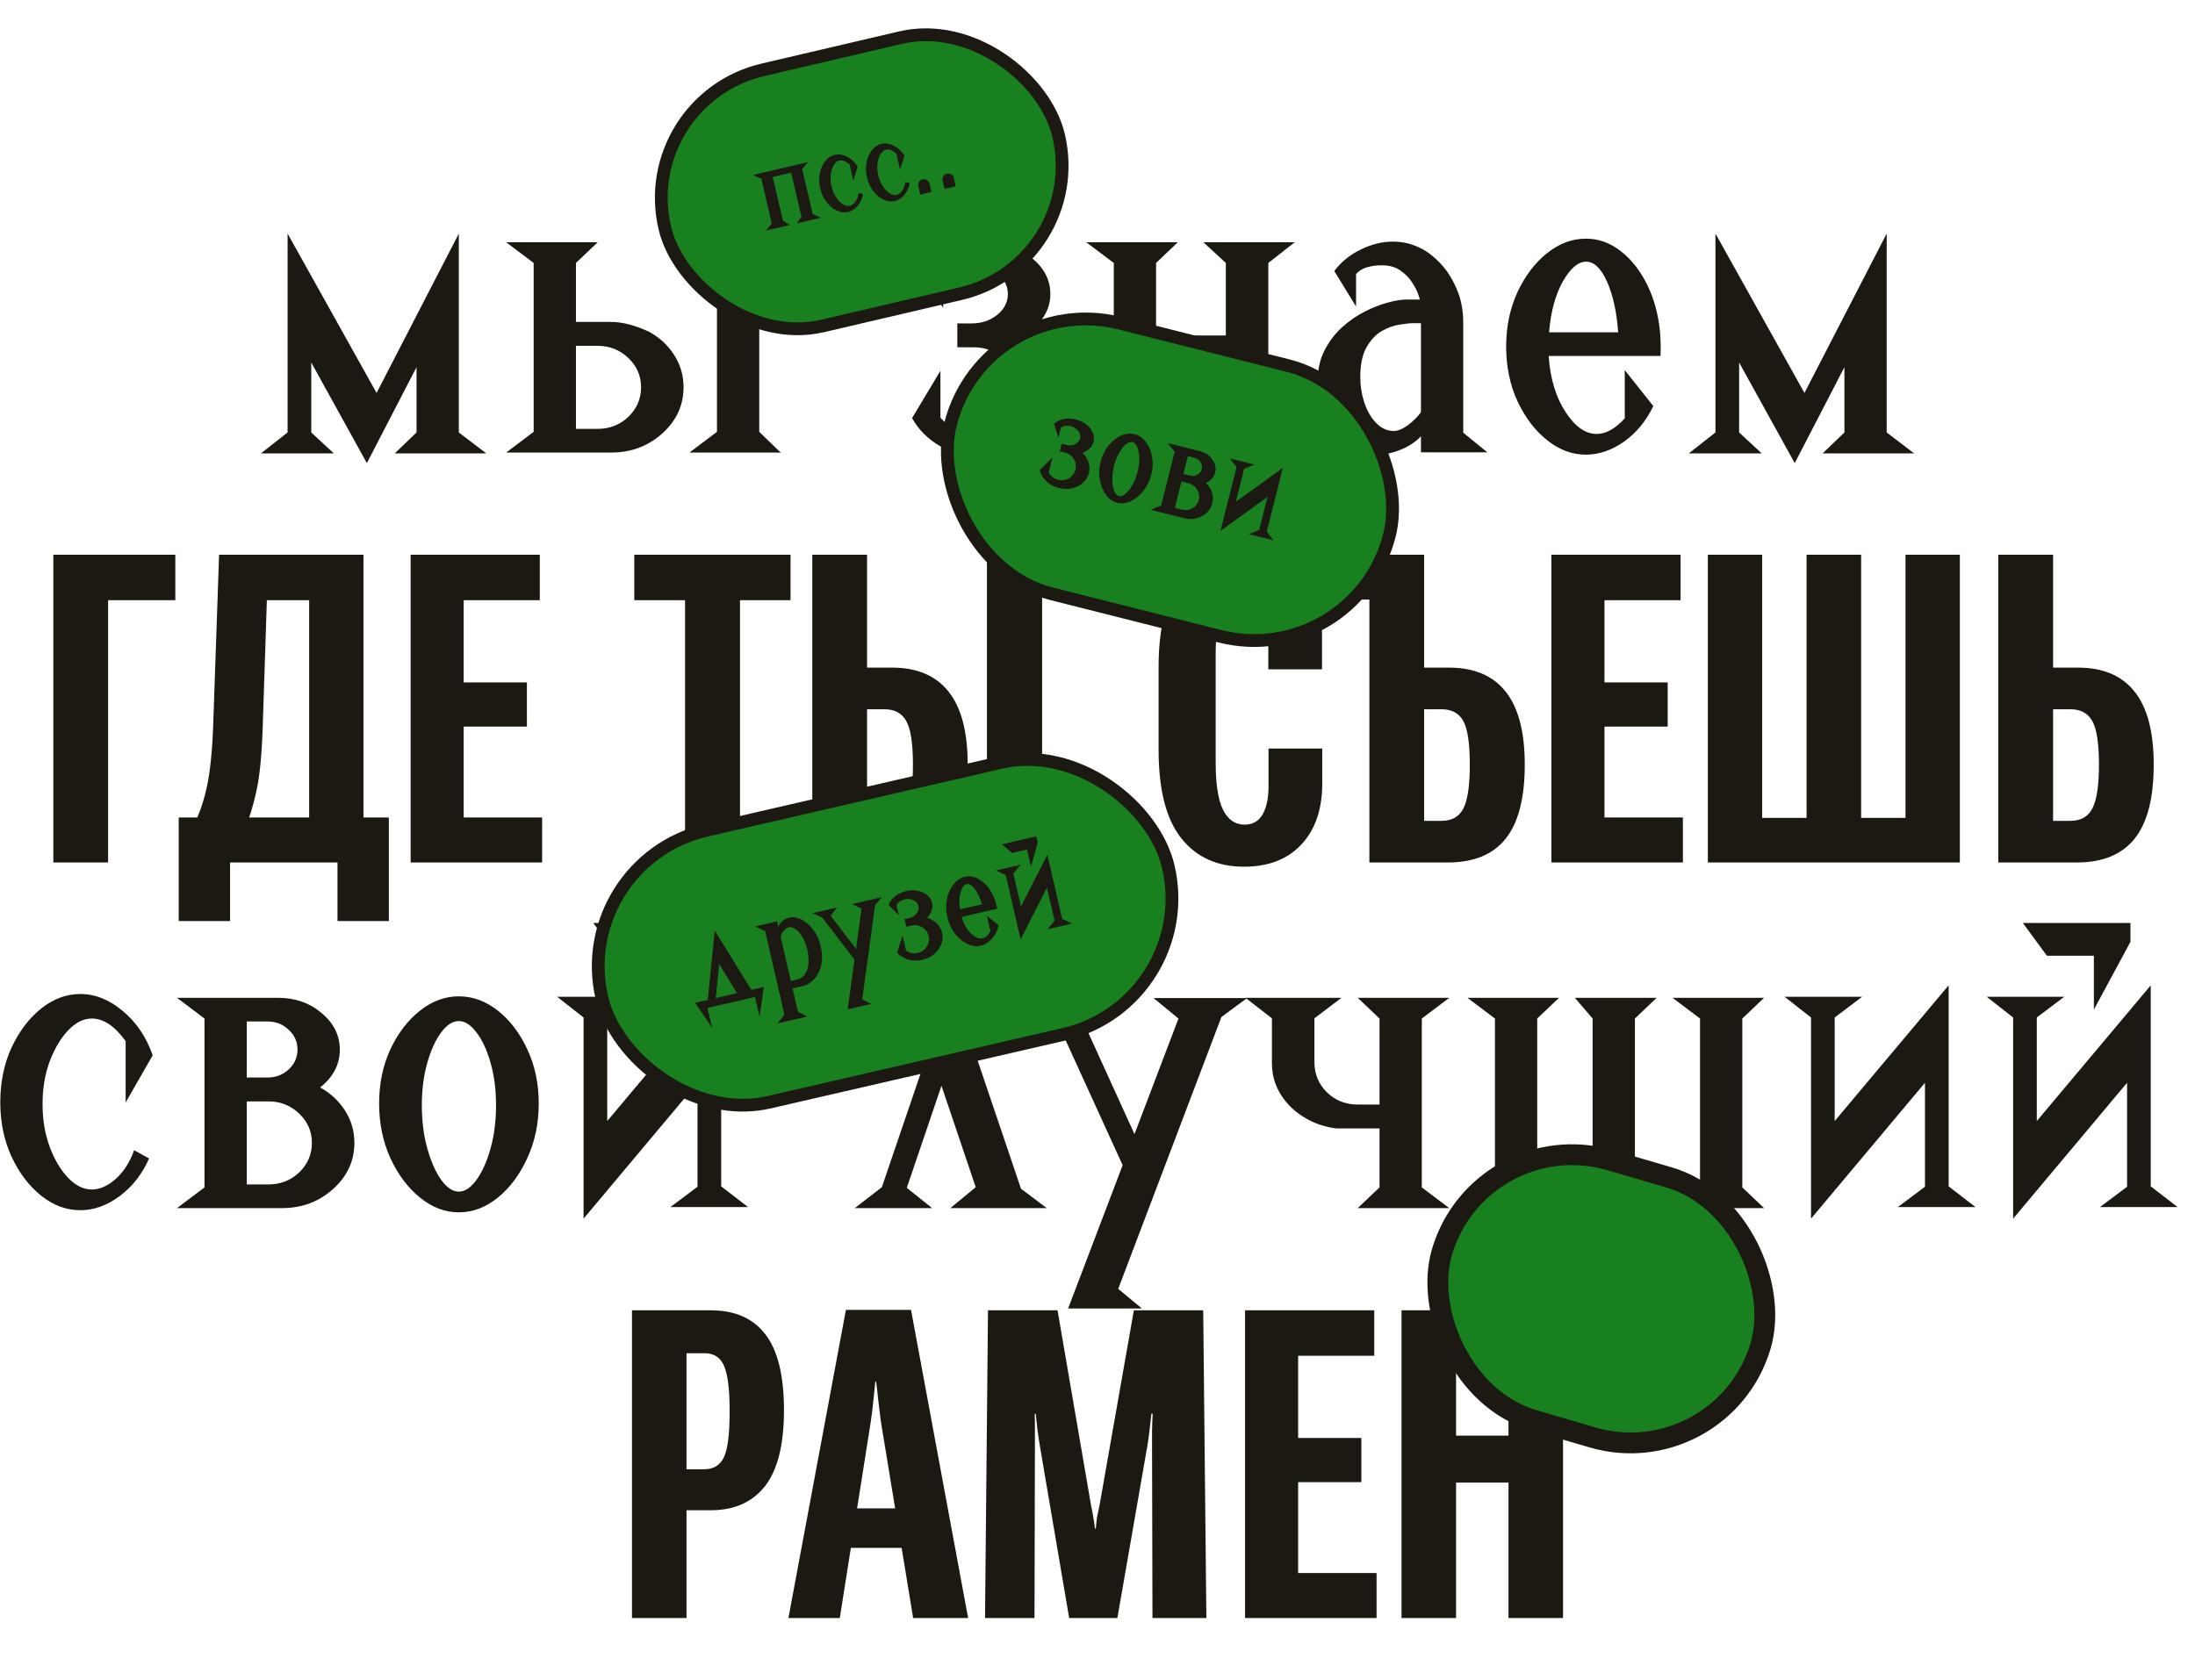
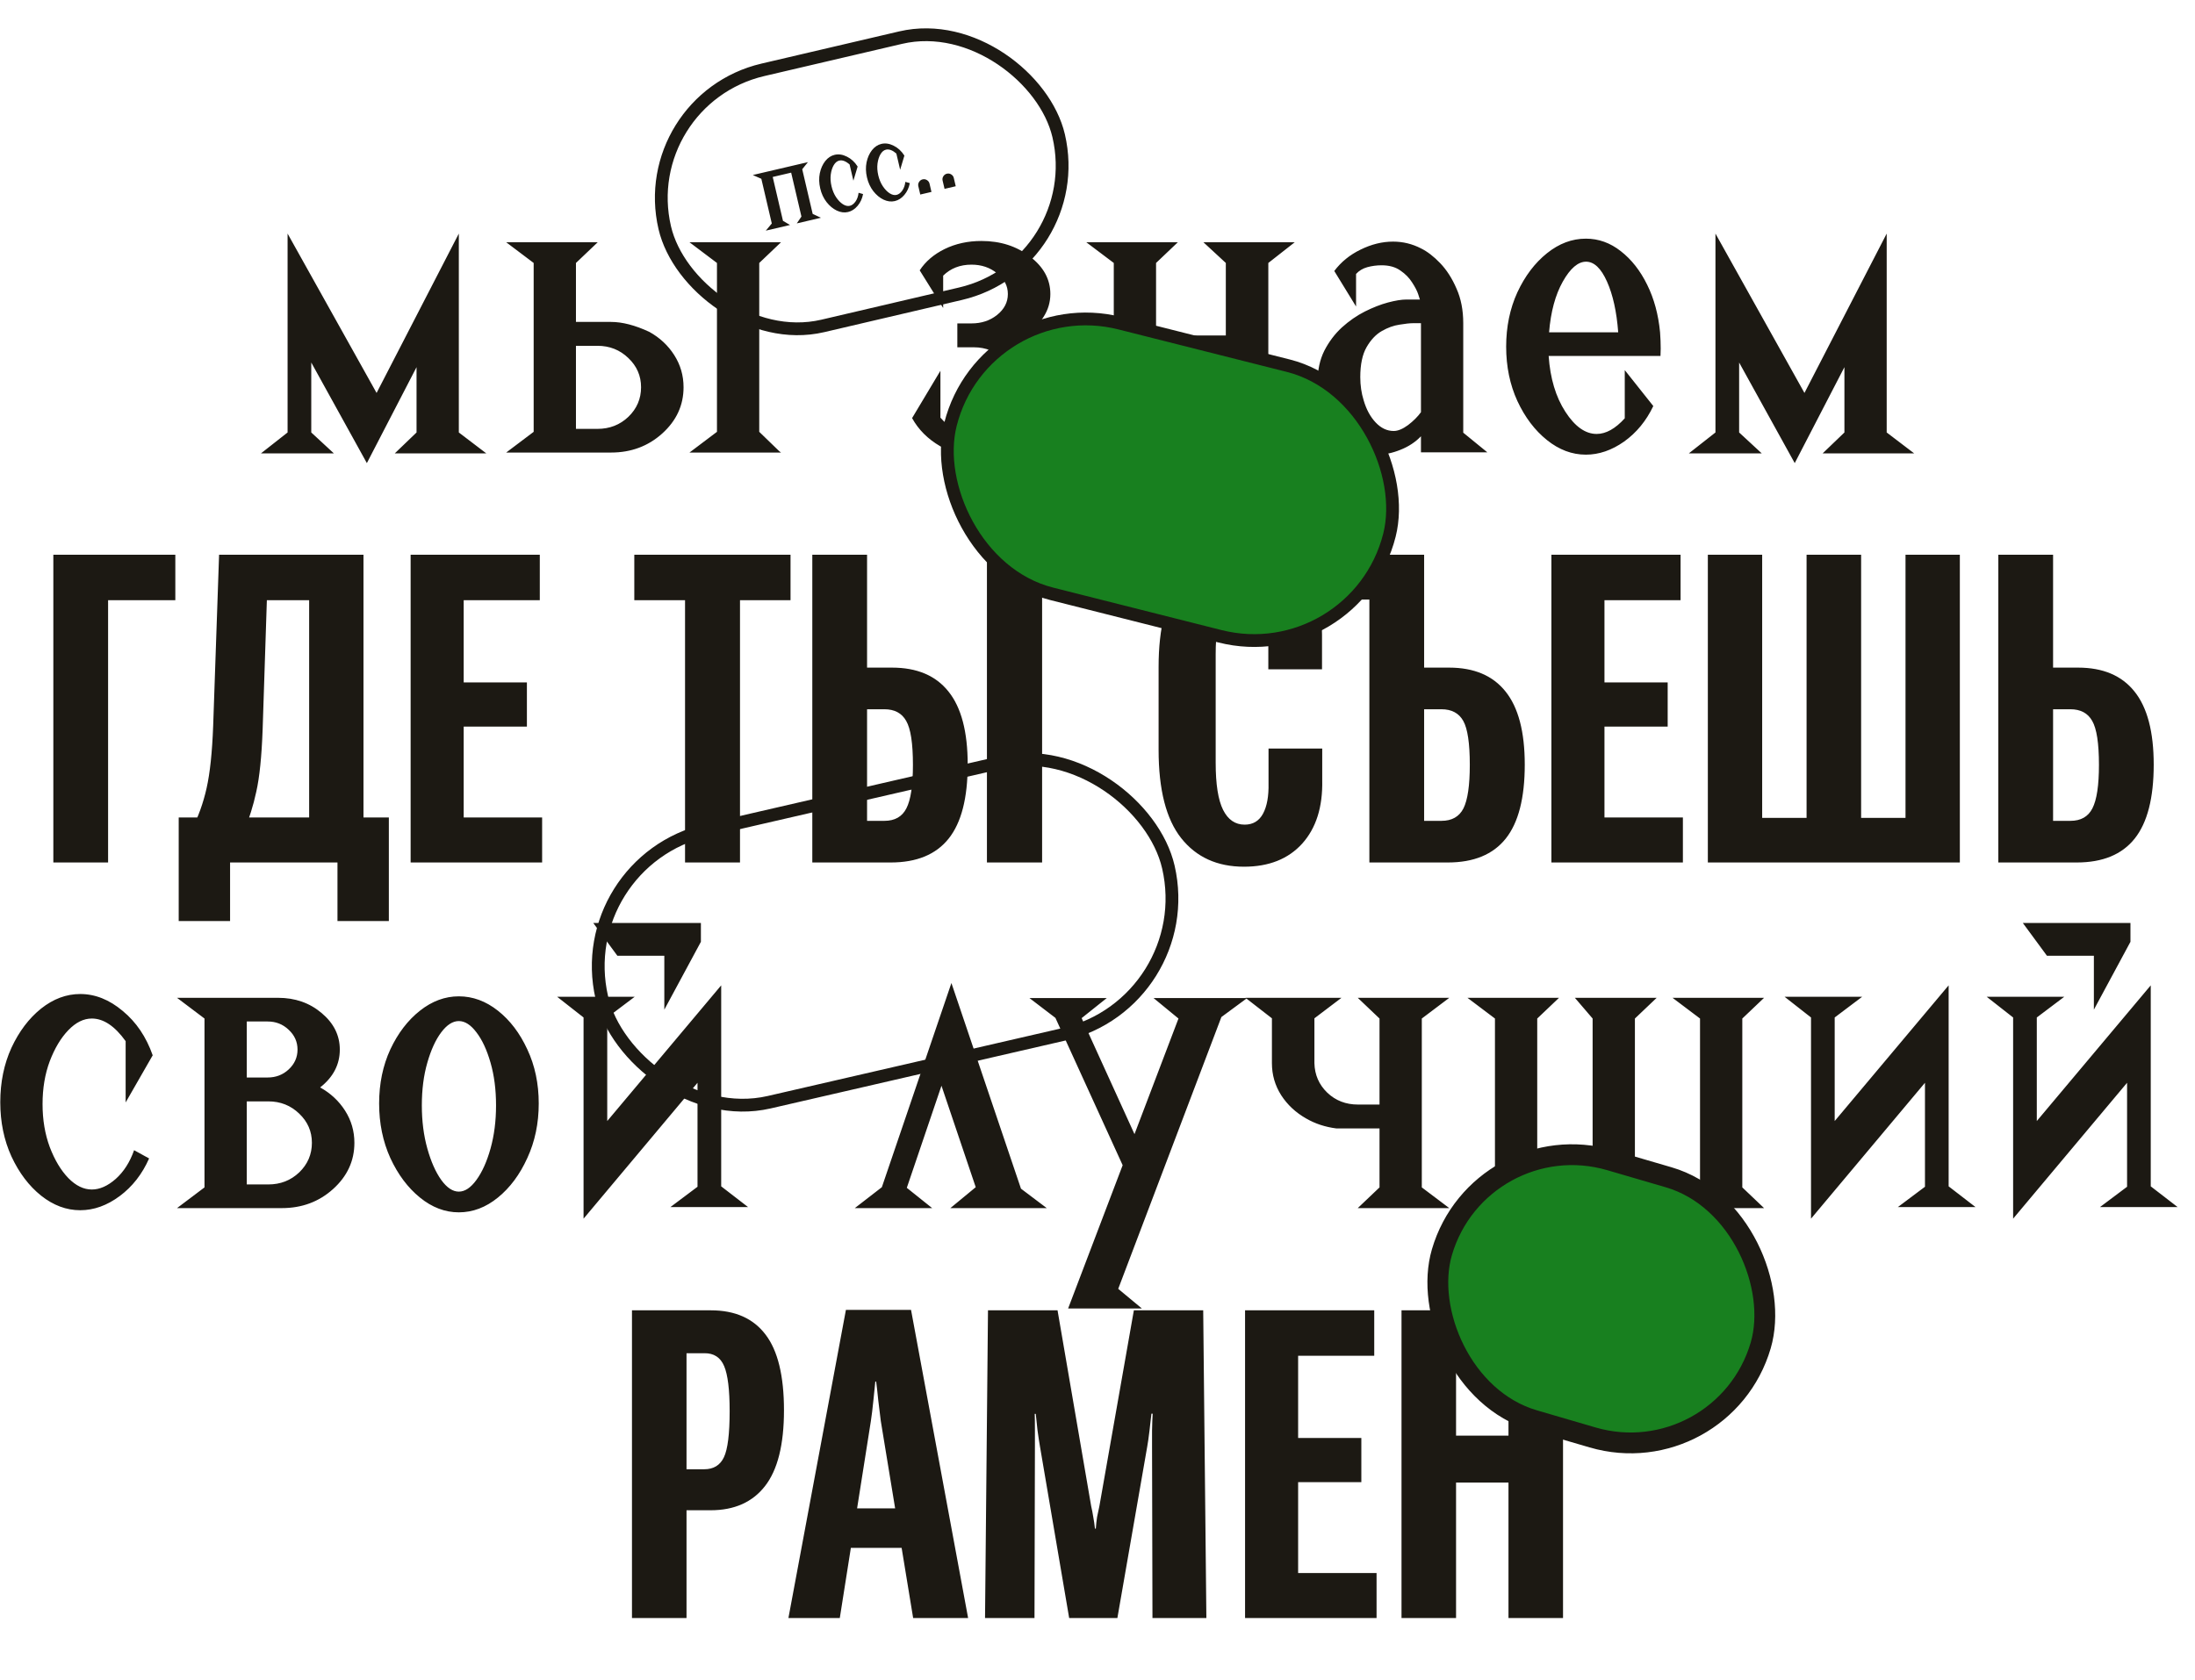
<svg xmlns="http://www.w3.org/2000/svg" width="273" height="209" viewBox="0 0 273 209" fill="none">
  <path d="M45.628 57.615L38.713 45.1V53.803L41.526 56.406H32.455L35.768 53.803V29.06L46.838 48.886L57.066 29.06V53.803L60.484 56.406H49.099L51.807 53.803V45.678L45.628 57.615ZM97.138 56.301H85.753L89.171 53.724V32.715L85.753 30.138H97.138L94.43 32.715V53.724L96.901 56.117L97.138 56.301ZM75.998 56.301H62.956L66.374 53.724V32.715L62.956 30.138H74.341L71.633 32.715V40.051H75.998C77.4 40.051 78.986 40.463 80.757 41.287C82.054 42.006 83.088 42.97 83.859 44.179C84.631 45.389 85.016 46.721 85.016 48.176C85.016 50.42 84.131 52.339 82.361 53.934C80.608 55.512 78.487 56.301 75.998 56.301ZM74.315 53.356C75.822 53.356 77.102 52.856 78.154 51.857C79.206 50.84 79.731 49.613 79.731 48.176C79.731 46.756 79.206 45.547 78.154 44.547C77.102 43.531 75.822 43.022 74.315 43.022H71.633V53.356H74.315ZM122.196 56.827C120.25 56.827 118.497 56.388 116.937 55.512C115.395 54.618 114.229 53.452 113.44 52.015L116.964 46.125V51.962C118.068 53.242 119.453 53.882 121.118 53.882C122.626 53.882 123.905 53.365 124.957 52.33C126.026 51.279 126.561 50.017 126.561 48.544C126.561 47.072 126.026 45.818 124.957 44.784C123.905 43.732 122.626 43.206 121.118 43.206H119.067V40.235H120.829C122.073 40.235 123.134 39.885 124.01 39.183C124.904 38.465 125.351 37.597 125.351 36.58C125.351 35.564 124.904 34.705 124.01 34.004C123.134 33.285 122.073 32.925 120.829 32.925C119.409 32.925 118.234 33.381 117.305 34.293V38.316L114.387 33.635C115.105 32.531 116.14 31.646 117.489 30.98C118.857 30.314 120.382 29.98 122.065 29.98C124.431 29.98 126.447 30.629 128.112 31.926C129.795 33.206 130.636 34.757 130.636 36.58C130.636 37.597 130.356 38.544 129.795 39.42C129.252 40.297 128.507 41.041 127.56 41.655C128.857 42.409 129.891 43.391 130.663 44.6C131.434 45.792 131.82 47.107 131.82 48.544C131.82 50.069 131.381 51.463 130.505 52.725C129.646 53.969 128.489 54.969 127.034 55.722C125.579 56.459 123.967 56.827 122.196 56.827ZM161.032 56.301H149.673L152.46 53.724V44.705H143.783V53.724L146.492 56.301H135.106L138.525 53.724V32.715L135.106 30.138H146.492L143.783 32.715V41.734H152.46V32.715L149.673 30.138H161.032L157.746 32.715V53.724L161.032 56.301ZM171.313 56.564C169.946 56.564 168.693 56.178 167.553 55.407C166.431 54.636 165.537 53.575 164.871 52.225C164.205 50.858 163.872 49.289 163.872 47.519C163.872 46.046 164.152 44.749 164.713 43.627C165.292 42.505 166.019 41.541 166.896 40.735C167.79 39.928 168.736 39.271 169.736 38.763C170.752 38.254 171.716 37.877 172.628 37.632C173.557 37.387 174.319 37.264 174.915 37.264H176.598L176.388 36.607C176.248 36.186 175.994 35.695 175.625 35.134C175.275 34.573 174.793 34.082 174.179 33.662C173.566 33.224 172.786 33.004 171.839 33.004C171.226 33.004 170.63 33.083 170.051 33.241C169.49 33.399 169.026 33.679 168.658 34.082V38.132L165.949 33.714C166.791 32.592 167.877 31.707 169.21 31.059C170.559 30.392 171.909 30.059 173.259 30.059C174.486 30.059 175.643 30.34 176.73 30.901C177.519 31.287 178.316 31.9 179.122 32.741C179.929 33.583 180.604 34.635 181.147 35.897C181.708 37.141 181.989 38.579 181.989 40.209V53.829L184.986 56.275H176.73V54.276C176.046 54.995 175.196 55.556 174.179 55.959C173.18 56.362 172.225 56.564 171.313 56.564ZM173.338 53.619C173.864 53.619 174.46 53.373 175.126 52.883C175.792 52.374 176.327 51.84 176.73 51.279V40.209H175.731C175.345 40.209 174.784 40.27 174.048 40.393C173.329 40.498 172.602 40.761 171.865 41.182C171.129 41.602 170.498 42.269 169.972 43.18C169.446 44.092 169.183 45.336 169.183 46.914C169.183 47.948 169.324 48.912 169.604 49.806C169.937 50.946 170.437 51.866 171.103 52.567C171.769 53.268 172.514 53.619 173.338 53.619ZM197.239 56.564C195.521 56.564 193.908 55.959 192.401 54.749C190.893 53.54 189.666 51.919 188.72 49.885C187.791 47.852 187.326 45.599 187.326 43.127C187.326 40.656 187.791 38.403 188.72 36.37C189.666 34.337 190.893 32.715 192.401 31.506C193.908 30.296 195.521 29.691 197.239 29.691C198.817 29.691 200.263 30.208 201.578 31.243C202.91 32.277 204.005 33.67 204.864 35.423C205.723 37.159 206.258 39.131 206.468 41.34C206.521 42.058 206.547 42.733 206.547 43.364L206.521 44.284H192.611C192.804 47.072 193.497 49.386 194.689 51.226C195.88 53.067 197.178 53.987 198.58 53.987C199.737 53.987 200.903 53.338 202.077 52.041V46.046L205.627 50.516C204.75 52.357 203.541 53.829 201.998 54.934C200.456 56.02 198.869 56.564 197.239 56.564ZM201.262 41.34C201.069 38.78 200.605 36.677 199.868 35.029C199.132 33.381 198.264 32.557 197.265 32.557C196.266 32.557 195.302 33.381 194.373 35.029C193.444 36.677 192.874 38.78 192.664 41.34H201.262ZM223.217 57.615L216.302 45.1V53.803L219.116 56.406H210.044L213.357 53.803V29.06L224.427 48.886L234.655 29.06V53.803L238.074 56.406H226.688L229.397 53.803V45.678L223.217 57.615ZM6.634 107.301V69.017H21.806V74.67H13.444V107.301H6.634ZM41.973 114.584V107.301H28.616V114.584H22.227V101.7H48.363V114.584H41.973ZM27.249 69.017H45.207V106.959H38.45V74.67H33.191L32.665 90.762C32.542 94.127 32.28 96.704 31.876 98.492C31.491 100.28 30.991 101.858 30.378 103.225H23.83C24.654 101.648 25.277 99.921 25.697 98.045C26.118 96.17 26.39 93.593 26.512 90.315L27.249 69.017ZM51.071 107.301V69.017H67.137V74.67H57.671V84.898H65.533V90.394H57.671V101.7H67.426V107.301H51.071ZM78.89 74.67V69.017H98.321V74.67H92.037V107.301H85.201V74.67H78.89ZM101.029 69.017H107.84V83.058H110.942C114.045 83.058 116.385 84.048 117.963 86.029C119.558 88.01 120.356 91.042 120.356 95.127C120.356 99.281 119.567 102.349 117.989 104.33C116.411 106.31 114.01 107.301 110.785 107.301H101.029V69.017ZM107.84 88.238V102.121H109.996C111.293 102.121 112.204 101.604 112.73 100.57C113.274 99.518 113.545 97.712 113.545 95.153C113.545 92.471 113.265 90.648 112.704 89.684C112.161 88.72 111.258 88.238 109.996 88.238H107.84ZM122.748 107.301H129.611V69.017H122.748V107.301ZM144.099 93.286V82.979C144.099 78.036 145.046 74.389 146.939 72.041C148.849 69.674 151.452 68.491 154.748 68.491C157.816 68.491 160.191 69.42 161.874 71.278C163.556 73.119 164.407 75.687 164.424 78.982V83.268H157.746V78.64C157.728 77.186 157.483 76.02 157.009 75.143C156.536 74.249 155.8 73.802 154.801 73.802C153.591 73.802 152.688 74.433 152.092 75.695C151.496 76.958 151.198 78.851 151.198 81.375V94.89C151.198 97.572 151.505 99.526 152.119 100.754C152.732 101.981 153.626 102.594 154.801 102.594C155.835 102.594 156.597 102.138 157.088 101.227C157.579 100.315 157.807 99.053 157.772 97.441V93.128H164.45V97.072C164.521 100.403 163.688 103.032 161.953 104.961C160.217 106.871 157.807 107.827 154.722 107.827C151.391 107.827 148.788 106.643 146.912 104.277C145.037 101.911 144.099 98.247 144.099 93.286ZM165.923 74.591V69.017H177.124V83.058H180.227C183.33 83.058 185.67 84.048 187.247 86.029C188.842 88.01 189.64 91.042 189.64 95.127C189.64 99.281 188.851 102.349 187.274 104.33C185.696 106.31 183.294 107.301 180.069 107.301H170.314V74.591H165.923ZM177.124 88.238V102.121H179.28C180.577 102.121 181.489 101.604 182.015 100.57C182.541 99.518 182.804 97.712 182.804 95.153C182.804 92.471 182.532 90.648 181.989 89.684C181.445 88.72 180.542 88.238 179.28 88.238H177.124ZM192.953 107.301V69.017H209.019V74.67H199.553V84.898H207.415V90.394H199.553V101.7H209.308V107.301H192.953ZM212.411 69.017H219.168V101.753H224.69V69.017H231.474V101.753H236.995V69.017H243.753V107.301H212.411V69.017ZM248.539 69.017H255.349V83.058H258.451C261.554 83.058 263.894 84.048 265.472 86.029C267.067 88.01 267.865 91.042 267.865 95.127C267.865 99.281 267.076 102.349 265.498 104.33C263.92 106.31 261.519 107.301 258.294 107.301H248.539V69.017ZM255.349 88.238V102.121H257.505C258.802 102.121 259.713 101.604 260.239 100.57C260.783 99.518 261.054 97.712 261.054 95.153C261.054 92.471 260.774 90.648 260.213 89.684C259.67 88.72 258.767 88.238 257.505 88.238H255.349ZM9.974 150.564C8.256 150.564 6.634 149.959 5.109 148.749C3.602 147.54 2.375 145.918 1.428 143.885C0.499 141.852 0.034 139.599 0.034 137.128C0.034 134.638 0.499 132.377 1.428 130.344C2.375 128.31 3.602 126.689 5.109 125.479C6.634 124.27 8.256 123.665 9.974 123.665C11.832 123.665 13.593 124.366 15.259 125.769C16.941 127.153 18.186 128.994 18.992 131.29L15.627 137.154V129.529C14.277 127.653 12.875 126.715 11.42 126.715C10.403 126.715 9.43 127.197 8.501 128.161C7.572 129.125 6.801 130.414 6.187 132.026C5.591 133.622 5.293 135.401 5.293 137.364C5.293 139.31 5.591 141.089 6.187 142.702C6.801 144.315 7.572 145.603 8.501 146.567C9.43 147.514 10.403 147.987 11.42 147.987C12.401 147.987 13.392 147.549 14.391 146.672C15.39 145.778 16.153 144.586 16.678 143.096L18.545 144.122C17.686 146.067 16.468 147.628 14.89 148.802C13.313 149.976 11.674 150.564 9.974 150.564ZM35.058 150.301H22.016L25.434 147.724V126.715L22.016 124.138H34.585C36.706 124.138 38.511 124.769 40.001 126.031C41.509 127.294 42.263 128.81 42.263 130.58C42.263 132.438 41.447 134.007 39.817 135.287C41.114 136.006 42.149 136.97 42.92 138.179C43.691 139.389 44.077 140.721 44.077 142.176C44.077 144.42 43.192 146.339 41.421 147.934C39.668 149.512 37.547 150.301 35.058 150.301ZM33.296 134.051C34.313 134.051 35.181 133.718 35.899 133.052C36.636 132.368 37.004 131.544 37.004 130.58C37.004 129.616 36.636 128.792 35.899 128.109C35.181 127.425 34.313 127.083 33.296 127.083H30.693V134.051H33.296ZM33.375 147.356C34.883 147.356 36.162 146.856 37.214 145.857C38.266 144.84 38.792 143.613 38.792 142.176C38.792 140.756 38.266 139.547 37.214 138.547C36.162 137.531 34.883 137.022 33.375 137.022H30.693V147.356H33.375ZM57.066 150.827C55.348 150.827 53.735 150.213 52.228 148.986C50.72 147.759 49.493 146.12 48.547 144.069C47.618 142.018 47.153 139.757 47.153 137.285C47.153 134.814 47.618 132.57 48.547 130.554C49.493 128.538 50.72 126.934 52.228 125.742C53.735 124.55 55.348 123.954 57.066 123.954C58.801 123.954 60.423 124.55 61.93 125.742C63.438 126.934 64.656 128.538 65.585 130.554C66.532 132.57 67.005 134.814 67.005 137.285C67.005 139.757 66.532 142.018 65.585 144.069C64.656 146.12 63.438 147.759 61.93 148.986C60.423 150.213 58.801 150.827 57.066 150.827ZM57.066 148.25C57.82 148.25 58.547 147.768 59.248 146.804C59.967 145.822 60.554 144.516 61.01 142.886C61.466 141.256 61.694 139.468 61.694 137.522C61.694 135.559 61.466 133.788 61.01 132.211C60.554 130.615 59.967 129.353 59.248 128.424C58.547 127.495 57.82 127.031 57.066 127.031C56.312 127.031 55.585 127.495 54.884 128.424C54.182 129.353 53.604 130.615 53.148 132.211C52.692 133.788 52.465 135.559 52.465 137.522C52.465 139.468 52.692 141.256 53.148 142.886C53.604 144.516 54.182 145.822 54.884 146.804C55.585 147.768 56.312 148.25 57.066 148.25ZM82.624 125.611V118.906H76.786L73.789 114.83H87.173V117.17L82.624 125.611ZM72.579 151.615V126.584L69.293 124.007H78.942L75.524 126.584V139.468L89.697 122.587V147.593L93.036 150.169H83.386L86.752 147.645V134.708L72.579 151.615ZM130.189 150.301H118.199L121.355 147.698L117.095 135.077L112.783 147.777L115.938 150.301H106.315L109.68 147.698L118.331 122.298L126.982 147.882L130.189 150.301ZM142.022 162.79H132.845L139.629 144.963L131.267 126.636L128.033 124.165H137.657L134.528 126.663L141.101 141.098L146.571 126.715L143.468 124.165H155.116L151.908 126.531L139.077 160.345L142.022 162.79ZM180.253 150.301H168.868L171.576 147.724V140.388H166.212C164.827 140.213 163.574 139.801 162.452 139.152C161.155 138.416 160.121 137.452 159.349 136.26C158.578 135.05 158.193 133.718 158.193 132.263V126.689L154.906 124.138H166.843L163.478 126.689V132.263C163.513 133.718 164.047 134.945 165.082 135.944C166.116 136.926 167.387 137.417 168.894 137.417H171.576V126.715L168.868 124.138H180.253L176.835 126.715V147.724L180.253 150.301ZM219.405 150.301H182.514L185.933 147.724V126.715L182.514 124.138H193.9L191.191 126.715V147.356H198.08V126.715L195.872 124.138H206.047L203.339 126.715V147.356H211.438V126.715L208.02 124.138H219.405L216.697 126.715V147.724L219.405 150.301ZM225.242 151.615V126.584L221.955 124.007H231.605L228.187 126.584V139.468L242.359 122.587V147.593L245.699 150.169H236.049L239.415 147.645V134.708L225.242 151.615ZM260.423 125.611V118.906H254.586L251.589 114.83H264.972V117.17L260.423 125.611ZM250.379 151.615V126.584L247.092 124.007H256.742L253.324 126.584V139.468L267.496 122.587V147.593L270.836 150.169H261.186L264.552 147.645V134.708L250.379 151.615ZM78.601 201.301V163.017H88.408C91.423 163.017 93.694 164.025 95.219 166.041C96.744 168.039 97.506 171.177 97.506 175.454C97.506 179.731 96.717 182.877 95.14 184.893C93.579 186.892 91.327 187.891 88.382 187.891H85.385V201.301H78.601ZM85.385 182.79H87.593C88.75 182.79 89.565 182.29 90.039 181.291C90.512 180.292 90.749 178.381 90.749 175.559C90.749 172.895 90.521 171.028 90.065 169.958C89.609 168.872 88.785 168.337 87.593 168.354H85.385V182.79ZM98.058 201.301L105.21 162.964H113.309L120.408 201.301H113.572L109.549 176.795C109.461 176.111 109.356 175.252 109.233 174.218C109.128 173.166 109.04 172.386 108.97 171.878H108.865C108.812 172.386 108.734 173.166 108.628 174.218C108.523 175.252 108.418 176.111 108.313 176.795L104.448 201.301H98.058ZM102.765 192.571L103.554 187.654H114.729L115.544 192.571H102.765ZM122.512 201.301L122.88 163.017H131.53L135.711 187.365C135.816 187.821 135.904 188.277 135.974 188.732C136.062 189.188 136.132 189.67 136.184 190.178H136.29C136.325 189.67 136.377 189.188 136.447 188.732C136.535 188.277 136.631 187.821 136.737 187.365L141.023 163.017H149.647L150.041 201.301H143.336L143.284 180.003C143.284 179.529 143.284 178.855 143.284 177.978C143.301 177.084 143.328 176.383 143.363 175.875H143.205C143.152 176.4 143.073 177.102 142.968 177.978C142.863 178.855 142.767 179.529 142.679 180.003L138.972 201.301H132.977L129.348 179.976C129.26 179.486 129.155 178.793 129.033 177.899C128.927 176.988 128.857 176.322 128.822 175.901H128.691C128.708 176.322 128.717 176.988 128.717 177.899C128.717 178.811 128.717 179.512 128.717 180.003L128.664 201.301H122.512ZM154.853 201.301V163.017H170.919V168.67H161.453V178.898H169.315V184.394H161.453V195.7H171.208V201.301H154.853ZM174.311 201.301V163.017H181.095V178.609H187.615V163.017H194.399V201.301H187.615V184.446H181.095V201.301H174.311Z" fill="#1C1913" />
-   <rect x="78.955" y="12.412" width="50.31" height="32.72" rx="16.36" transform="rotate(-13.162 78.955 12.412)" fill="#18801F" />
  <rect x="78.955" y="12.412" width="50.31" height="32.72" rx="16.36" transform="rotate(-13.162 78.955 12.412)" stroke="#1C1913" stroke-width="1.59" />
  <path d="M102.104 27.091L99.1 27.794L99.677 26.94L98.4 21.479L96.105 22.016L97.382 27.476L98.258 27.991L95.246 28.695L95.991 27.802L94.691 22.244L93.627 21.774L100.486 20.17L99.776 21.055L101.076 26.613L102.104 27.091ZM105.473 26.377C105.019 26.483 104.553 26.423 104.074 26.198C103.601 25.971 103.176 25.618 102.8 25.138C102.428 24.658 102.166 24.091 102.013 23.437C101.859 22.778 101.842 22.151 101.962 21.556C102.087 20.96 102.311 20.455 102.635 20.041C102.963 19.627 103.355 19.367 103.809 19.261C104.301 19.146 104.81 19.222 105.338 19.49C105.869 19.752 106.312 20.162 106.667 20.72L106.139 22.479L105.668 20.462C105.195 20.049 104.766 19.888 104.381 19.978C104.112 20.041 103.884 20.229 103.698 20.541C103.512 20.854 103.388 21.242 103.325 21.707C103.266 22.166 103.297 22.655 103.419 23.174C103.539 23.689 103.728 24.141 103.985 24.531C104.247 24.92 104.531 25.213 104.837 25.41C105.141 25.603 105.428 25.668 105.697 25.605C105.956 25.545 106.191 25.367 106.401 25.074C106.61 24.776 106.738 24.413 106.785 23.986L107.343 24.142C107.236 24.71 107.01 25.198 106.665 25.606C106.32 26.015 105.923 26.271 105.473 26.377ZM111.289 25.017C110.834 25.123 110.368 25.063 109.889 24.838C109.416 24.611 108.991 24.258 108.615 23.779C108.243 23.298 107.981 22.731 107.828 22.077C107.674 21.419 107.657 20.792 107.777 20.196C107.902 19.6 108.126 19.095 108.45 18.682C108.779 18.267 109.17 18.007 109.625 17.901C110.116 17.786 110.626 17.862 111.153 18.13C111.684 18.393 112.127 18.802 112.482 19.36L111.955 21.119L111.483 19.102C111.01 18.69 110.581 18.528 110.196 18.618C109.927 18.681 109.699 18.869 109.513 19.181C109.327 19.494 109.203 19.882 109.14 20.347C109.081 20.806 109.112 21.295 109.234 21.814C109.354 22.329 109.543 22.781 109.801 23.171C110.063 23.56 110.346 23.853 110.652 24.05C110.956 24.243 111.243 24.308 111.512 24.245C111.771 24.185 112.006 24.008 112.216 23.714C112.425 23.416 112.553 23.053 112.6 22.626L113.158 22.782C113.051 23.35 112.825 23.838 112.48 24.247C112.136 24.655 111.738 24.912 111.289 25.017ZM115.849 23.877L114.458 24.202L114.217 23.173C114.173 22.983 114.202 22.805 114.305 22.639C114.412 22.467 114.56 22.359 114.75 22.314C114.945 22.269 115.126 22.3 115.293 22.408C115.459 22.511 115.564 22.657 115.609 22.847L115.849 23.877ZM118.868 23.171L117.477 23.496L117.236 22.467C117.192 22.277 117.221 22.099 117.324 21.933C117.431 21.761 117.579 21.653 117.769 21.608C117.964 21.563 118.145 21.594 118.312 21.702C118.478 21.805 118.583 21.951 118.627 22.141L118.868 23.171Z" fill="#1C1913" />
  <rect x="122.461" y="35.965" width="56.31" height="34.72" rx="17.36" transform="rotate(14.163 122.461 35.965)" fill="#18801F" />
  <rect x="122.461" y="35.965" width="56.31" height="34.72" rx="17.36" transform="rotate(14.163 122.461 35.965)" stroke="#1C1913" stroke-width="1.59" />
-   <path d="M131.707 60.717C131.09 60.562 130.568 60.282 130.143 59.879C129.725 59.471 129.449 59.008 129.313 58.489L130.904 56.901L130.436 58.754C130.684 59.249 131.072 59.563 131.601 59.696C132.08 59.817 132.527 59.755 132.944 59.511C133.368 59.263 133.638 58.905 133.756 58.438C133.874 57.971 133.805 57.53 133.548 57.116C133.299 56.698 132.935 56.428 132.456 56.307L131.805 56.143L132.043 55.2L132.602 55.341C132.997 55.441 133.362 55.414 133.697 55.262C134.038 55.106 134.249 54.866 134.331 54.543C134.412 54.221 134.339 53.912 134.112 53.618C133.891 53.319 133.583 53.12 133.188 53.021C132.737 52.907 132.328 52.958 131.96 53.172L131.638 54.45L131.086 52.73C131.403 52.437 131.802 52.239 132.284 52.136C132.771 52.034 133.282 52.05 133.816 52.185C134.567 52.374 135.155 52.742 135.58 53.287C136.012 53.828 136.155 54.388 136.009 54.967C135.927 55.289 135.762 55.567 135.514 55.801C135.271 56.035 134.975 56.212 134.625 56.331C134.977 56.674 135.226 57.069 135.374 57.514C135.524 57.955 135.541 58.403 135.426 58.859C135.304 59.343 135.053 59.751 134.673 60.081C134.301 60.407 133.854 60.632 133.332 60.755C132.811 60.872 132.269 60.859 131.707 60.717ZM138.952 62.546C138.407 62.408 137.944 62.084 137.564 61.574C137.184 61.064 136.925 60.445 136.789 59.718C136.659 58.993 136.692 58.238 136.89 57.453C137.088 56.669 137.416 55.993 137.872 55.428C138.334 54.864 138.852 54.453 139.426 54.195C140 53.938 140.56 53.878 141.105 54.015C141.656 54.154 142.123 54.474 142.506 54.973C142.889 55.472 143.147 56.079 143.281 56.793C143.42 57.509 143.39 58.259 143.192 59.043C142.994 59.828 142.663 60.508 142.198 61.083C141.739 61.66 141.221 62.082 140.644 62.351C140.067 62.62 139.503 62.685 138.952 62.546ZM139.159 61.728C139.398 61.788 139.668 61.693 139.967 61.444C140.274 61.19 140.565 60.822 140.84 60.341C141.116 59.86 141.331 59.311 141.487 58.693C141.644 58.07 141.714 57.49 141.696 56.952C141.679 56.409 141.593 55.962 141.44 55.609C141.292 55.258 141.098 55.052 140.859 54.992C140.619 54.932 140.351 55.021 140.054 55.26C139.757 55.498 139.472 55.853 139.2 56.322C138.929 56.787 138.715 57.331 138.557 57.954C138.402 58.571 138.331 59.157 138.345 59.711C138.359 60.265 138.438 60.726 138.582 61.094C138.727 61.456 138.919 61.667 139.159 61.728ZM147.266 64.466L143.126 63.422L144.418 62.877L146.101 56.208L145.222 55.117L149.212 56.123C149.885 56.293 150.407 56.638 150.779 57.158C151.157 57.68 151.275 58.221 151.133 58.783C150.984 59.373 150.6 59.806 149.98 60.081C150.334 60.414 150.585 60.803 150.733 61.248C150.881 61.694 150.896 62.148 150.78 62.61C150.6 63.322 150.165 63.86 149.475 64.225C148.793 64.585 148.056 64.666 147.266 64.466ZM148.009 59.167C148.331 59.248 148.633 59.212 148.915 59.058C149.203 58.9 149.386 58.668 149.463 58.362C149.541 58.056 149.49 57.765 149.311 57.489C149.138 57.214 148.889 57.036 148.567 56.955L147.74 56.746L147.182 58.958L148.009 59.167ZM146.968 63.397C147.446 63.517 147.893 63.461 148.306 63.228C148.722 62.99 148.987 62.642 149.102 62.186C149.216 61.736 149.146 61.309 148.892 60.908C148.64 60.501 148.274 60.237 147.796 60.116L146.944 59.901L146.116 63.182L146.968 63.397ZM151.793 66.053L153.798 58.106L152.961 57.025L156.025 57.798L154.733 58.342L153.701 62.432L159.552 58.209L157.549 66.147L158.403 67.232L155.339 66.459L156.61 65.928L157.646 61.821L151.793 66.053Z" fill="#1C1913" />
-   <rect x="70.953" y="107.19" width="72.31" height="34.72" rx="17.36" transform="rotate(-12.976 70.953 107.19)" fill="#18801F" />
  <rect x="70.953" y="107.19" width="72.31" height="34.72" rx="17.36" transform="rotate(-12.976 70.953 107.19)" stroke="#1C1913" stroke-width="1.59" />
-   <path d="M94.466 126.499L93.898 124.033L87.992 125.394L88.561 127.86L86.459 124.758L88.028 124.396L88.893 115.769L93.447 123.147L94.998 122.79L94.466 126.499ZM91.668 123.557L89.448 119.943L89.017 124.168L91.668 123.557ZM100.395 126.467L96.671 127.325L97.563 126.254L95.163 115.835L93.891 115.262L96.651 114.626L96.811 115.323C96.876 115.09 97.029 114.86 97.271 114.634C97.518 114.4 97.811 114.244 98.153 114.166C98.65 114.051 99.167 114.132 99.702 114.409C100.242 114.685 100.726 115.112 101.154 115.691C101.586 116.263 101.892 116.938 102.071 117.715C102.228 118.397 102.279 119.001 102.223 119.526C102.172 120.044 102.055 120.495 101.873 120.879C101.694 121.256 101.482 121.573 101.235 121.83C100.992 122.08 100.751 122.274 100.512 122.412C100.272 122.544 100.07 122.628 99.908 122.666L98.574 122.973L99.241 125.867L100.395 126.467ZM99.272 121.823C99.429 121.787 99.6 121.697 99.784 121.555C99.975 121.411 100.143 121.192 100.287 120.9C100.432 120.607 100.521 120.228 100.555 119.76C100.594 119.292 100.536 118.719 100.38 118.043C100.238 117.428 100.031 116.913 99.759 116.499C99.491 116.077 99.214 115.77 98.928 115.577C98.641 115.378 98.394 115.303 98.187 115.35C97.941 115.407 97.734 115.519 97.567 115.687C97.399 115.856 97.275 116.031 97.194 116.215C97.117 116.392 97.088 116.525 97.109 116.614L98.358 122.033L99.272 121.823ZM108.355 124.898L105.428 125.572L106.281 119.386L102.267 114.154L101.053 113.603L104.123 112.896L103.309 113.923L106.467 118.045L107.154 113.054L105.977 112.469L109.693 111.612L108.844 112.603L107.236 124.334L108.355 124.898ZM114.715 119.413C114.094 119.556 113.503 119.545 112.941 119.38C112.383 119.208 111.925 118.922 111.568 118.521L112.259 116.383L112.688 118.246C113.135 118.573 113.623 118.675 114.155 118.553C114.636 118.442 115.006 118.183 115.265 117.775C115.529 117.361 115.607 116.919 115.499 116.45C115.39 115.98 115.128 115.619 114.711 115.368C114.298 115.11 113.851 115.036 113.37 115.147L112.716 115.298L112.497 114.35L113.059 114.22C113.456 114.129 113.769 113.939 113.997 113.651C114.229 113.356 114.308 113.046 114.233 112.722C114.159 112.397 113.953 112.156 113.616 111.998C113.284 111.833 112.919 111.797 112.522 111.888C112.069 111.992 111.728 112.224 111.498 112.583L111.794 113.867L110.519 112.588C110.667 112.183 110.932 111.825 111.313 111.513C111.701 111.2 112.163 110.981 112.7 110.858C113.455 110.684 114.145 110.742 114.772 111.034C115.403 111.318 115.785 111.752 115.919 112.333C115.994 112.657 115.974 112.98 115.86 113.301C115.751 113.621 115.568 113.913 115.311 114.178C115.78 114.323 116.182 114.561 116.517 114.89C116.851 115.213 117.071 115.604 117.176 116.063C117.289 116.549 117.251 117.026 117.064 117.493C116.882 117.954 116.586 118.357 116.177 118.705C115.767 119.047 115.28 119.283 114.715 119.413ZM121.977 117.651C121.429 117.777 120.87 117.703 120.3 117.428C119.73 117.153 119.22 116.726 118.768 116.147C118.322 115.566 118.009 114.882 117.827 114.093C117.645 113.305 117.628 112.552 117.775 111.835C117.927 111.117 118.199 110.509 118.591 110.012C118.984 109.516 119.454 109.204 120.002 109.078C120.505 108.962 121.004 109.021 121.5 109.254C122.001 109.486 122.453 109.85 122.856 110.346C123.257 110.837 123.573 111.427 123.802 112.116C123.872 112.341 123.93 112.554 123.976 112.756L124.036 113.051L119.598 114.074C119.864 114.949 120.255 115.636 120.771 116.136C121.287 116.635 121.768 116.834 122.215 116.73C122.585 116.645 122.909 116.353 123.188 115.853L122.747 113.94L124.208 115.105C124.064 115.757 123.786 116.315 123.376 116.781C122.963 117.241 122.497 117.531 121.977 117.651ZM122.141 112.498C121.892 111.696 121.589 111.059 121.233 110.588C120.877 110.116 120.539 109.917 120.221 109.99C119.902 110.064 119.655 110.398 119.48 110.992C119.304 111.586 119.277 112.299 119.398 113.13L122.141 112.498ZM128.229 107.827L127.736 105.688L125.874 106.117L124.618 105.037L128.888 104.053L129.06 104.8L128.229 107.827ZM126.937 116.862L125.096 108.876L123.858 108.295L126.937 107.586L126.036 108.659L126.983 112.77L130.264 106.342L132.102 114.32L133.357 114.897L130.278 115.606L131.166 114.553L130.215 110.426L126.937 116.862Z" fill="#1C1913" />
  <rect x="184.066" y="139.606" width="41.31" height="33.72" rx="16.86" transform="rotate(16.293 184.066 139.606)" fill="#18801F" />
  <rect x="184.066" y="139.606" width="41.31" height="33.72" rx="16.86" transform="rotate(16.293 184.066 139.606)" stroke="#1C1913" stroke-width="2.59" />
</svg>